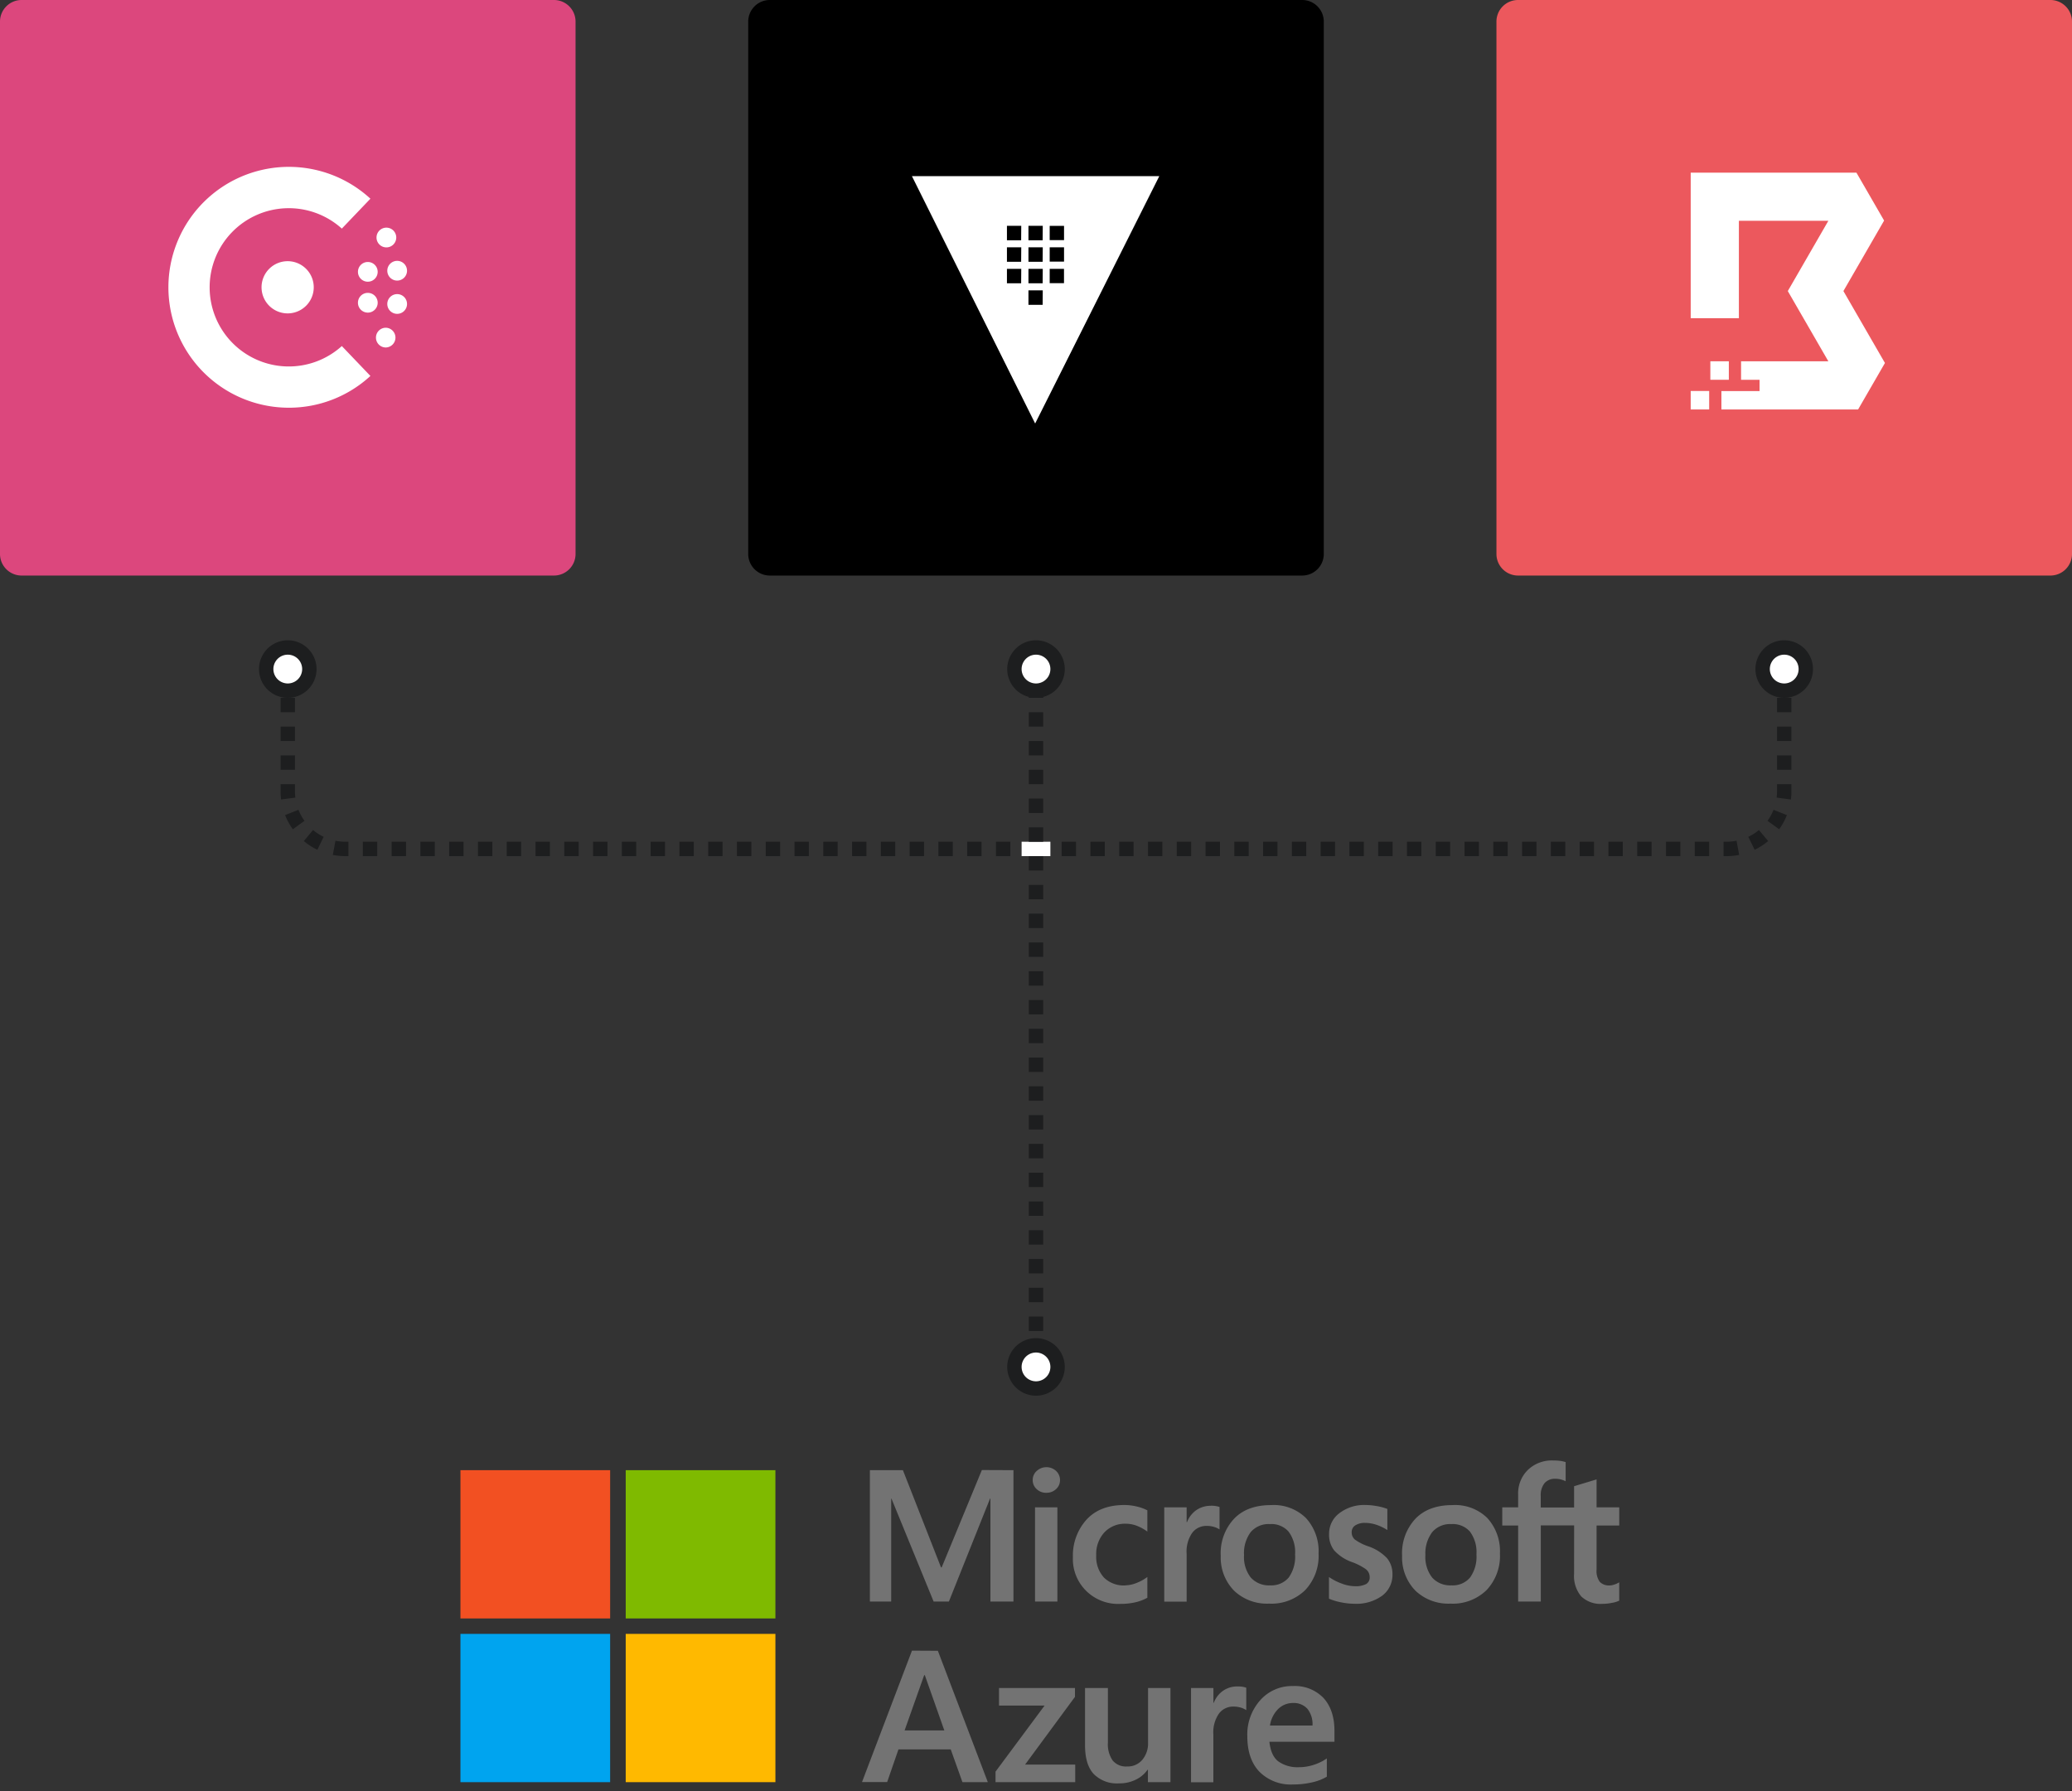
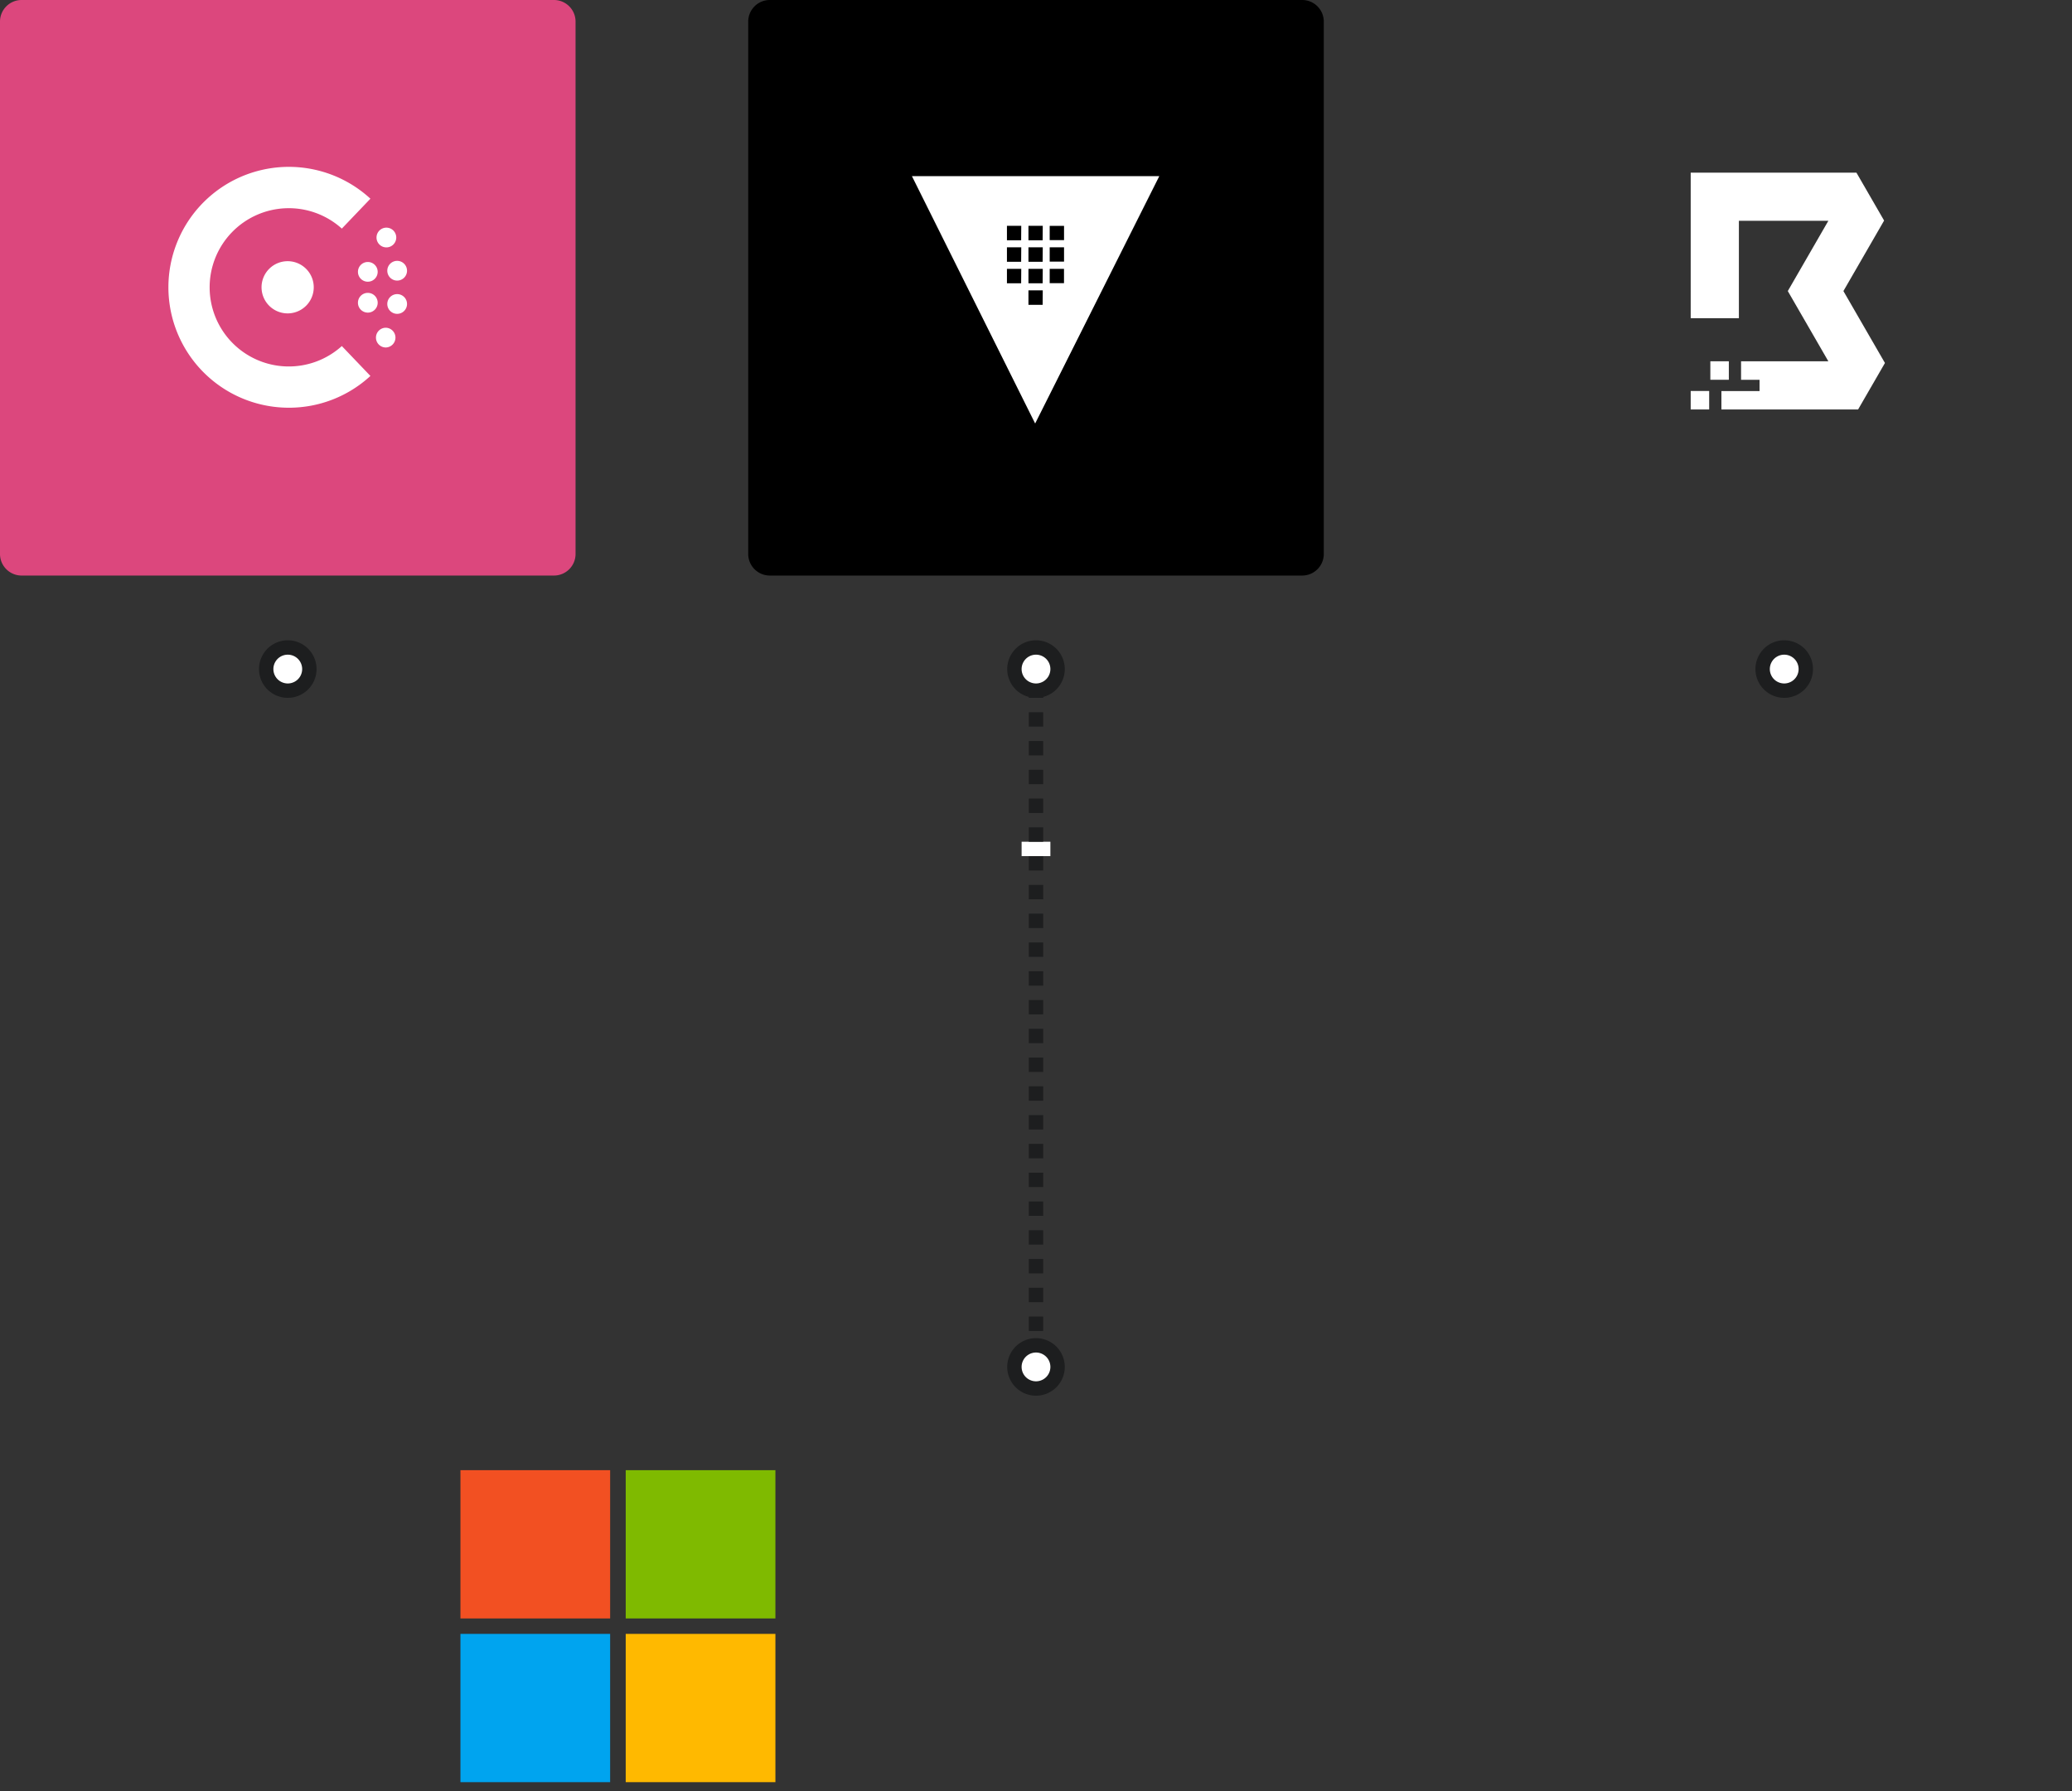
<svg xmlns="http://www.w3.org/2000/svg" width="288" height="249" fill="none">
  <rect width="100%" height="100%" fill="#333333" stroke="none" />
-   <path d="M285 0h-74a3 3 0 00-3 3v74a3 3 0 003 3h74a3 3 0 003-3V3a3 3 0 00-3-3z" fill="#EC585D" />
  <path d="M239.269 56.913v-2.55h5.301v-1.574h-2.569v-2.57h12.132l-5.636-9.762 5.636-9.764h-12.435v13.54h-6.697V24h23.037l3.846 6.659-5.657 9.798L262 50.455l-3.73 6.458h-19.001z" fill="#fff" />
  <path d="M240.301 50.218h-2.569v2.57h2.569v-2.57zm-2.732 4.128H235v2.57h2.569v-2.57z" fill="#fff" />
  <path d="M77 0H3a3 3 0 00-3 3v74a3 3 0 003 3h74a3 3 0 003-3V3a3 3 0 00-3-3z" fill="#DC477D" />
  <path d="M40.162 56.672a16.739 16.739 0 1111.324-29.053l-3.973 4.156a11 11 0 100 16.326l3.973 4.155a16.693 16.693 0 01-11.324 4.416zM53.63 48.3a1.373 1.373 0 110-2.746 1.373 1.373 0 010 2.745z" fill="#fff" />
  <path d="M40.055 43.56a3.628 3.628 0 11-.03-7.255 3.628 3.628 0 01.03 7.255zm15.149.064a1.371 1.371 0 110-2.743 1.371 1.371 0 010 2.743zm-4.079-.171a1.372 1.372 0 110-2.744 1.372 1.372 0 010 2.744zm4.079-4.452a1.371 1.371 0 110-2.742 1.371 1.371 0 010 2.742zm-4.079.156a1.371 1.371 0 110-2.742 1.371 1.371 0 010 2.742zm2.585-4.77a1.372 1.372 0 11-.007-2.744 1.372 1.372 0 01.006 2.744z" fill="#fff" />
-   <path d="M248 90v20a8 8 0 01-8 8h-96M40 90v20a8 8 0 008 8h96" stroke-dashoffset="1" stroke-dasharray="2" stroke="#1D1E1F" stroke-width="2" stroke-linejoin="round" />
  <path fill="#fff" d="M142 117h4v2h-4z" />
  <path d="M144 193V96" stroke-dasharray="2" stroke="#1D1E1F" stroke-width="2" stroke-linejoin="round" />
  <path d="M248 90a3 3 0 100 6 3 3 0 000-6zM40 90a3 3 0 100 6 3 3 0 000-6zm104 103a3 3 0 100-6 3 3 0 000 6zm0-103a3 3 0 100 6 3 3 0 000-6z" fill="#fff" stroke="#1D1E1F" stroke-width="2" stroke-linecap="round" stroke-linejoin="round" />
  <path d="M181 0h-74a3 3 0 00-3 3v74a3 3 0 003 3h74a3 3 0 003-3V3a3 3 0 00-3-3z" fill="#000" />
  <path d="M126.754 24.484l17.128 34.383 17.255-34.383h-34.383zm19.149 6.915h1.995v1.979h-1.995v-1.979zm-3.968 7.979h-1.974v-2.01h1.99l-.016 2.01zm0-2.99h-1.974v-2.01h1.99l-.016 2.01zm0-2.989h-1.974v-2.01h1.99l-.016 2.01zm2.989 8.974h-1.973v-2.016h1.989l-.016 2.016zm0-2.995h-1.973v-2.01h1.989l-.016 2.01zm0-2.99h-1.973v-2.01h1.989l-.016 2.01zm0-2.989h-1.973v-2.01h1.989l-.016 2.01zm.979.979h1.995v1.99h-1.995v-1.99zm0 4.979v-1.99h1.989v1.99h-1.989z" fill="#fff" />
-   <path d="M130.36 229.457l6.944 18.262h-3.527l-1.629-4.554h-7.266l-1.569 4.536h-3.496l6.944-18.263 3.599.019zm-1.903 3.391l-2.724 7.685h5.527l-2.712-7.685h-.091zm10.403 1.783h10.555v1.234l-6.931 9.408h6.968v2.446h-11.078v-1.464l6.822-9.185h-6.336v-2.439zm23.829 0v13.088h-3.131v-1.723h-.055a4.2 4.2 0 01-1.654 1.386 5.175 5.175 0 01-2.316.505 4.533 4.533 0 01-3.502-1.295c-.811-.859-1.217-2.198-1.217-4.017v-7.944h3.18v7.589a3.937 3.937 0 00.663 2.487 2.39 2.39 0 002.001.831 2.65 2.65 0 002.116-.921 3.551 3.551 0 00.802-2.409v-7.577h3.113zm9.37-.217c.224-.004.447.012.668.048.17.029.336.071.499.126v3.12a2.712 2.712 0 00-.711-.337 3.505 3.505 0 00-1.137-.157 2.437 2.437 0 00-1.934.952 4.558 4.558 0 00-.79 2.945v6.626h-3.107V234.63h3.113v2.06h.048a3.623 3.623 0 011.289-1.674 3.475 3.475 0 012.062-.602zm12.367 10.004v2.536a6.73 6.73 0 01-2.019.783c-.872.204-1.766.305-2.663.301a6.174 6.174 0 01-2.539-.387 6.132 6.132 0 01-2.155-1.384c-1.119-1.18-1.678-2.823-1.678-4.927a7.143 7.143 0 011.794-5.011 5.878 5.878 0 014.542-1.97 5.53 5.53 0 012.312.37 5.477 5.477 0 011.944 1.293c1.013 1.108 1.52 2.638 1.52 4.589v1.494h-9.041c.139 1.313.565 2.235 1.276 2.753a4.595 4.595 0 002.773.783 6.608 6.608 0 002.134-.338 6.822 6.822 0 001.8-.885zm-1.994-4.571a3.41 3.41 0 00-.712-2.331 2.56 2.56 0 00-2.012-.801 2.918 2.918 0 00-2.007.795 4.055 4.055 0 00-1.179 2.337h5.91zm-41.565-35.495v18.262h-3.204v-14.317h-.049l-5.721 14.317h-2.122l-5.862-14.317h-.036v14.317h-2.961v-18.262h4.59l5.296 13.516h.091l5.588-13.534 4.39.018zm2.676 1.385a1.654 1.654 0 01.559-1.276 1.984 1.984 0 011.347-.525c.499 0 .981.187 1.346.525a1.718 1.718 0 01.542 1.264 1.664 1.664 0 01-.554 1.265c-.366.336-.85.518-1.35.506a1.875 1.875 0 01-1.343-.512 1.668 1.668 0 01-.547-1.247zm3.429 3.783v13.094h-3.107V209.52h3.107zm9.436 10.842a4.404 4.404 0 001.533-.32 6.307 6.307 0 001.538-.843v2.885a6.306 6.306 0 01-1.69.639 9.214 9.214 0 01-2.074.216 6.319 6.319 0 01-4.742-1.812 6.247 6.247 0 01-1.421-2.154 6.185 6.185 0 01-.422-2.538 7.427 7.427 0 011.879-5.192c1.245-1.366 3.006-2.048 5.284-2.048a7.424 7.424 0 011.769.223c.493.112.969.286 1.417.518v2.951a6.537 6.537 0 00-1.471-.807 4.342 4.342 0 00-1.533-.283 3.923 3.923 0 00-2.973 1.204 4.44 4.44 0 00-1.131 3.199 4.257 4.257 0 001.088 3.095 3.94 3.94 0 002.968 1.079l-.019-.012zm11.93-11.071c.224-.002.448.016.669.054.172.024.342.066.504.127v3.12a2.753 2.753 0 00-.717-.338 3.504 3.504 0 00-1.137-.156c-.374 0-.744.086-1.079.252a2.42 2.42 0 00-.855.7 4.553 4.553 0 00-.784 2.951v6.625h-3.113V209.52h3.113v2.066h.049a3.62 3.62 0 011.289-1.675 3.503 3.503 0 012.061-.608v-.012zm1.338 6.957a7.027 7.027 0 011.854-5.144c1.216-1.265 2.929-1.897 5.138-1.897a6.374 6.374 0 014.864 1.807 6.85 6.85 0 011.745 4.933 6.903 6.903 0 01-.411 2.72 6.949 6.949 0 01-1.443 2.351 6.722 6.722 0 01-5.035 1.885 6.656 6.656 0 01-2.619-.409 6.607 6.607 0 01-2.245-1.398 6.6 6.6 0 01-1.848-4.836v-.012zm3.24-.103a4.645 4.645 0 00.937 3.132 3.38 3.38 0 002.687 1.085 3.16 3.16 0 001.422-.24 3.117 3.117 0 001.162-.845 4.97 4.97 0 00.888-3.216 4.782 4.782 0 00-.918-3.186 3.199 3.199 0 00-2.602-1.03 3.265 3.265 0 00-2.657 1.126 4.899 4.899 0 00-.919 3.186v-.012zm14.964-3.198a1.308 1.308 0 00.426 1.036c.572.409 1.203.73 1.872.952a6.404 6.404 0 012.621 1.662c.506.635.77 1.426.748 2.235a3.579 3.579 0 01-.354 1.655 3.623 3.623 0 01-1.075 1.314 6.115 6.115 0 01-3.879 1.12 9.319 9.319 0 01-1.824-.198 8.231 8.231 0 01-1.691-.506v-3.012a7.673 7.673 0 001.825.928 5.301 5.301 0 001.775.349 3.211 3.211 0 001.557-.295 1.04 1.04 0 00.498-.982 1.367 1.367 0 00-.517-1.078 8.041 8.041 0 00-1.976-1.012 6.077 6.077 0 01-2.432-1.602 3.488 3.488 0 01-.717-2.265 3.555 3.555 0 011.422-2.909 5.655 5.655 0 013.679-1.144 8.953 8.953 0 011.557.156c.492.08.975.212 1.441.392v2.933a6.708 6.708 0 00-1.441-.705 4.947 4.947 0 00-1.63-.289 2.407 2.407 0 00-1.386.344 1.088 1.088 0 00-.499.933v-.012zm7.005 3.301a7.027 7.027 0 011.854-5.144c1.216-1.265 2.943-1.897 5.138-1.897a6.374 6.374 0 014.864 1.807 6.85 6.85 0 011.745 4.933 6.903 6.903 0 01-.411 2.72 6.964 6.964 0 01-1.443 2.351 6.725 6.725 0 01-5.035 1.885 6.656 6.656 0 01-2.619-.409 6.607 6.607 0 01-2.245-1.398 6.6 6.6 0 01-1.848-4.836v-.012zm3.24-.103a4.645 4.645 0 00.937 3.132c.337.369.753.659 1.219.846.465.188.967.269 1.468.239.486.03.973-.051 1.422-.24a3.125 3.125 0 001.162-.845 4.97 4.97 0 00.888-3.216 4.782 4.782 0 00-.918-3.186 3.178 3.178 0 00-1.169-.809 3.215 3.215 0 00-1.409-.221 3.27 3.27 0 00-2.657 1.126 4.897 4.897 0 00-.943 3.186v-.012zm20.673-4.113h-4.633v10.582h-3.149v-10.57h-2.207v-2.524h2.207v-1.807a4.544 4.544 0 011.349-3.391 4.787 4.787 0 013.478-1.319 8.41 8.41 0 011.004.054c.262.034.521.092.772.175v2.662a3.286 3.286 0 00-.541-.217 2.84 2.84 0 00-.888-.126 1.875 1.875 0 00-1.502.602 2.65 2.65 0 00-.529 1.807v1.578h4.633v-2.957l3.126-.946v3.885h3.149v2.524h-3.149v6.125c-.06.602.097 1.206.444 1.705.181.178.4.315.64.401.241.086.497.12.752.099.223-.007.443-.052.65-.133.233-.072.456-.173.663-.301v2.548a3.602 3.602 0 01-.985.301c-.445.095-.9.143-1.356.144a3.872 3.872 0 01-2.949-1.042 4.395 4.395 0 01-.985-3.126l.006-6.733z" fill="#737373" />
  <path d="M84.807 204.352H64v20.611h20.807v-20.611z" fill="#F25022" />
  <path d="M107.778 204.352H86.972v20.611h20.806v-20.611z" fill="#7FBA00" />
  <path d="M84.807 227.108H64v20.611h20.807v-20.611z" fill="#00A4EF" />
  <path d="M107.778 227.108H86.972v20.611h20.806v-20.611z" fill="#FFB900" />
</svg>